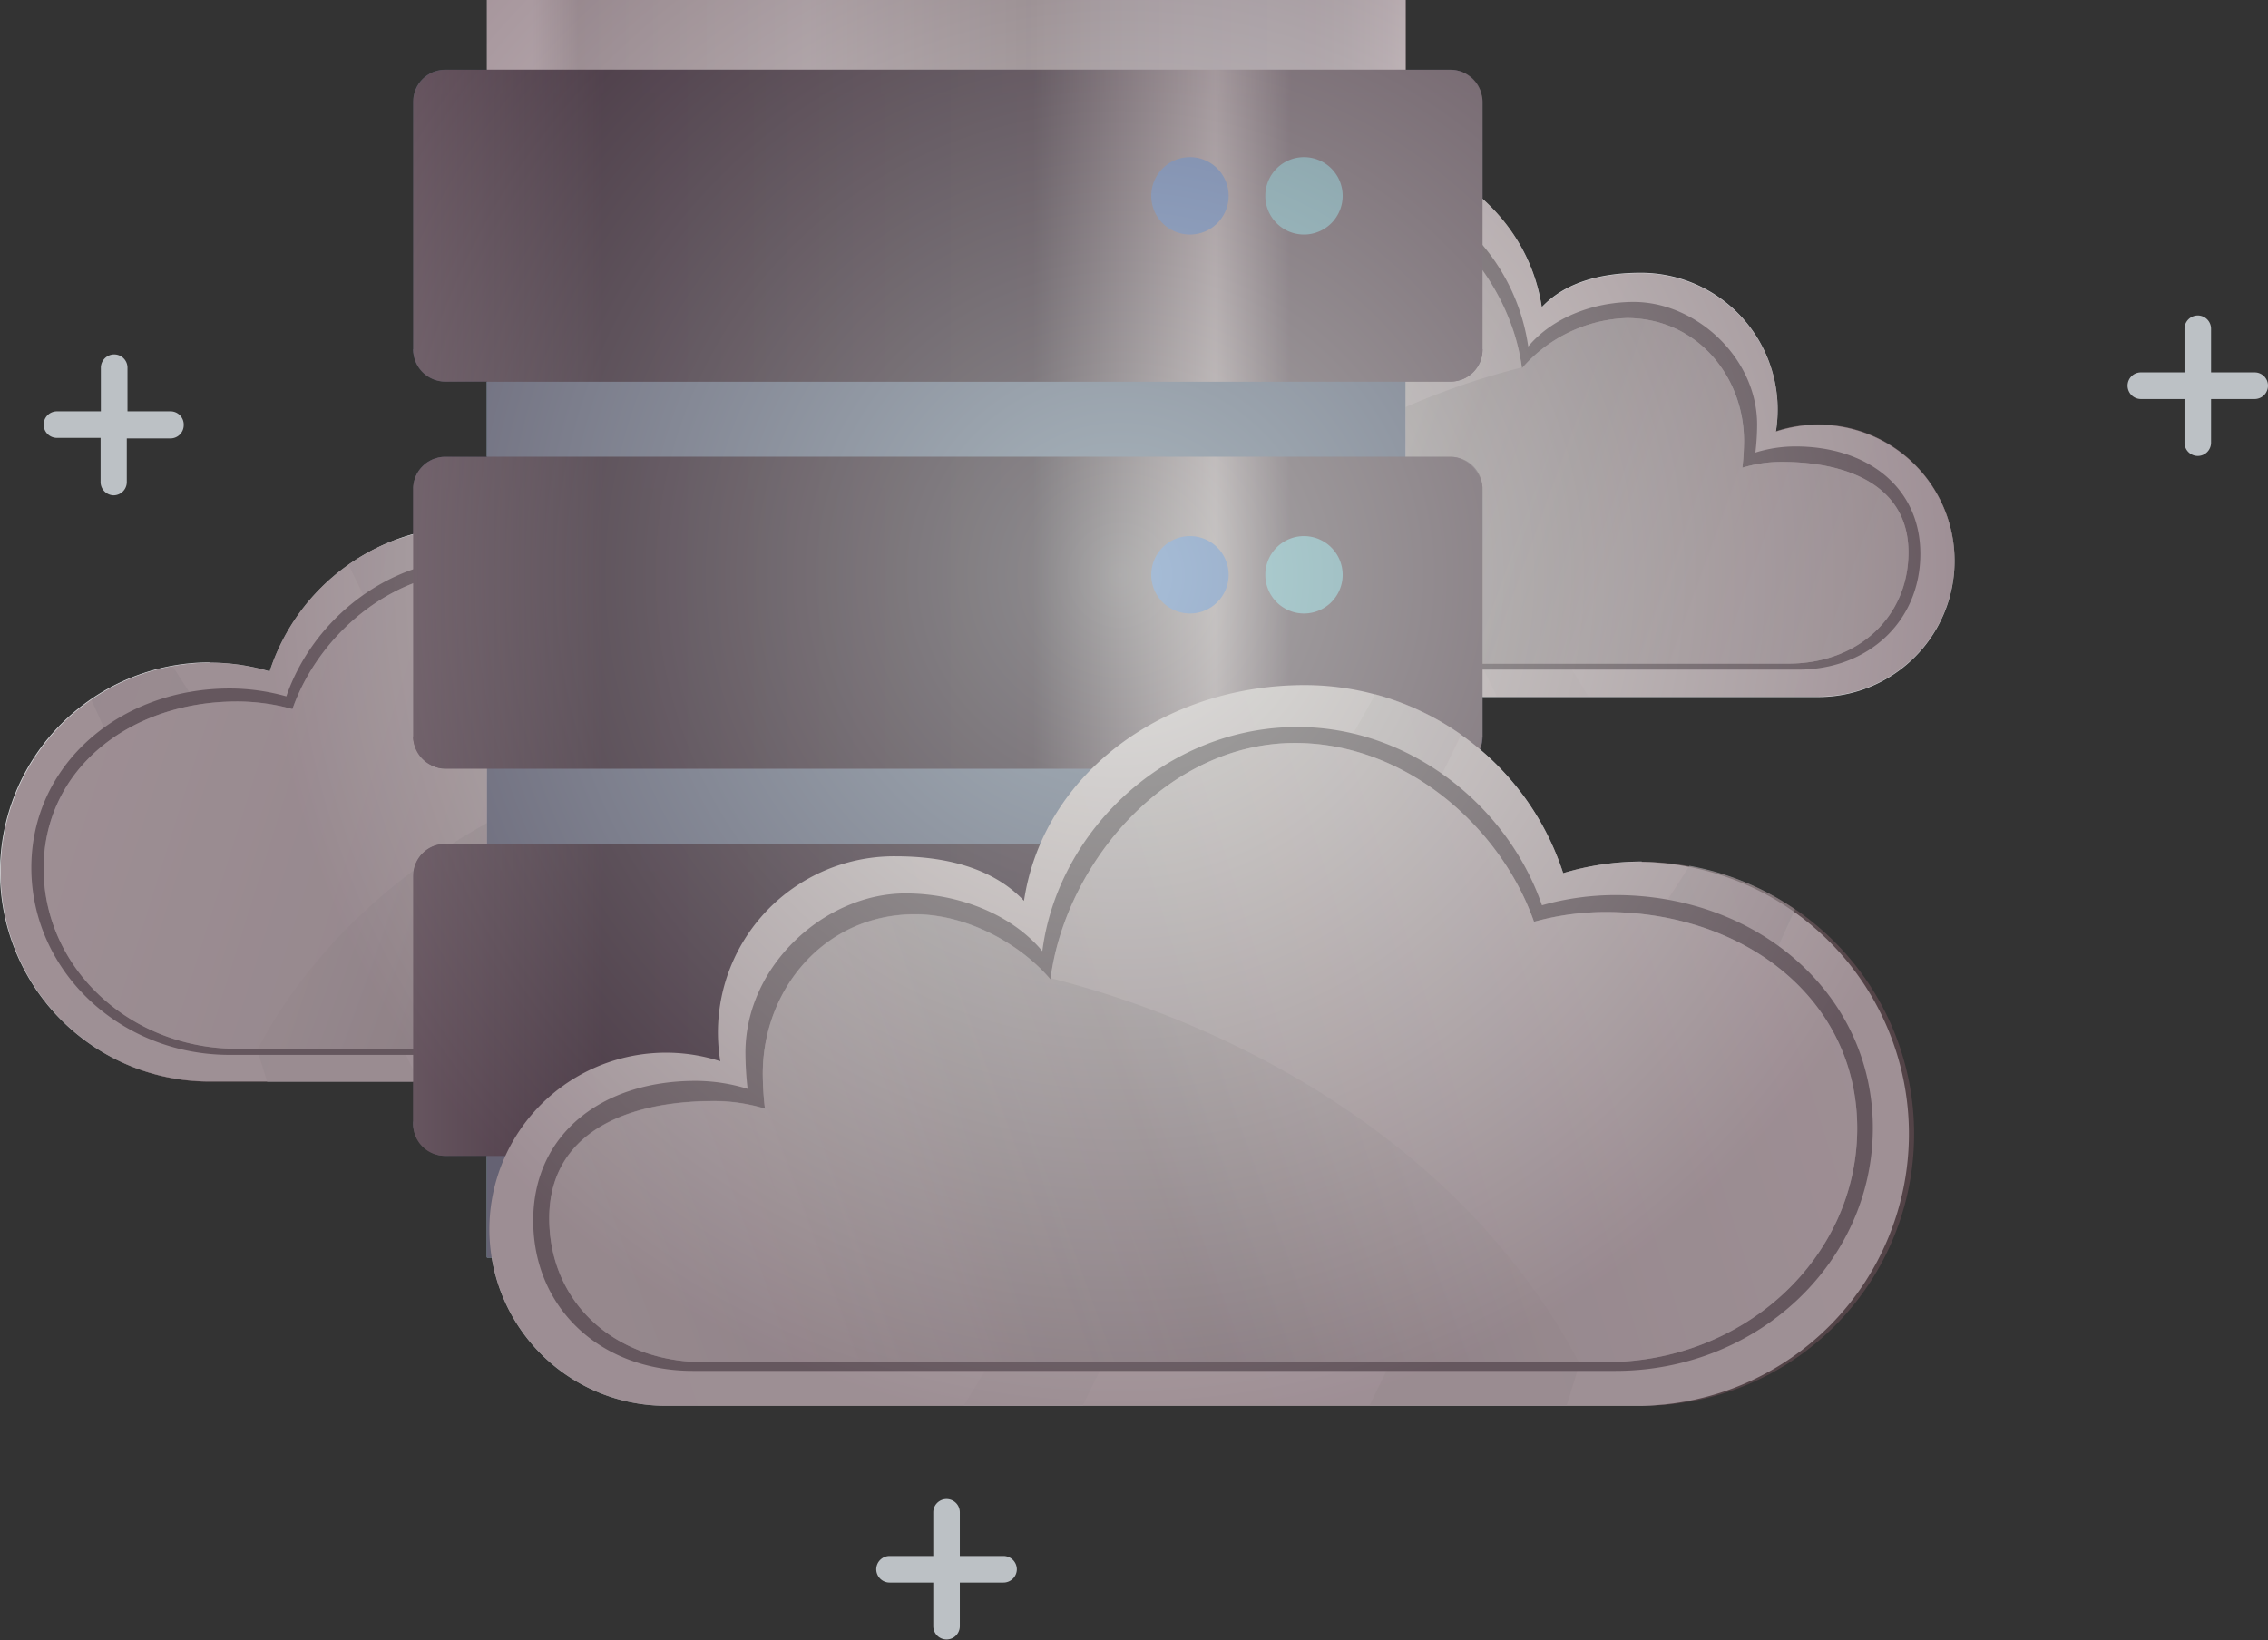
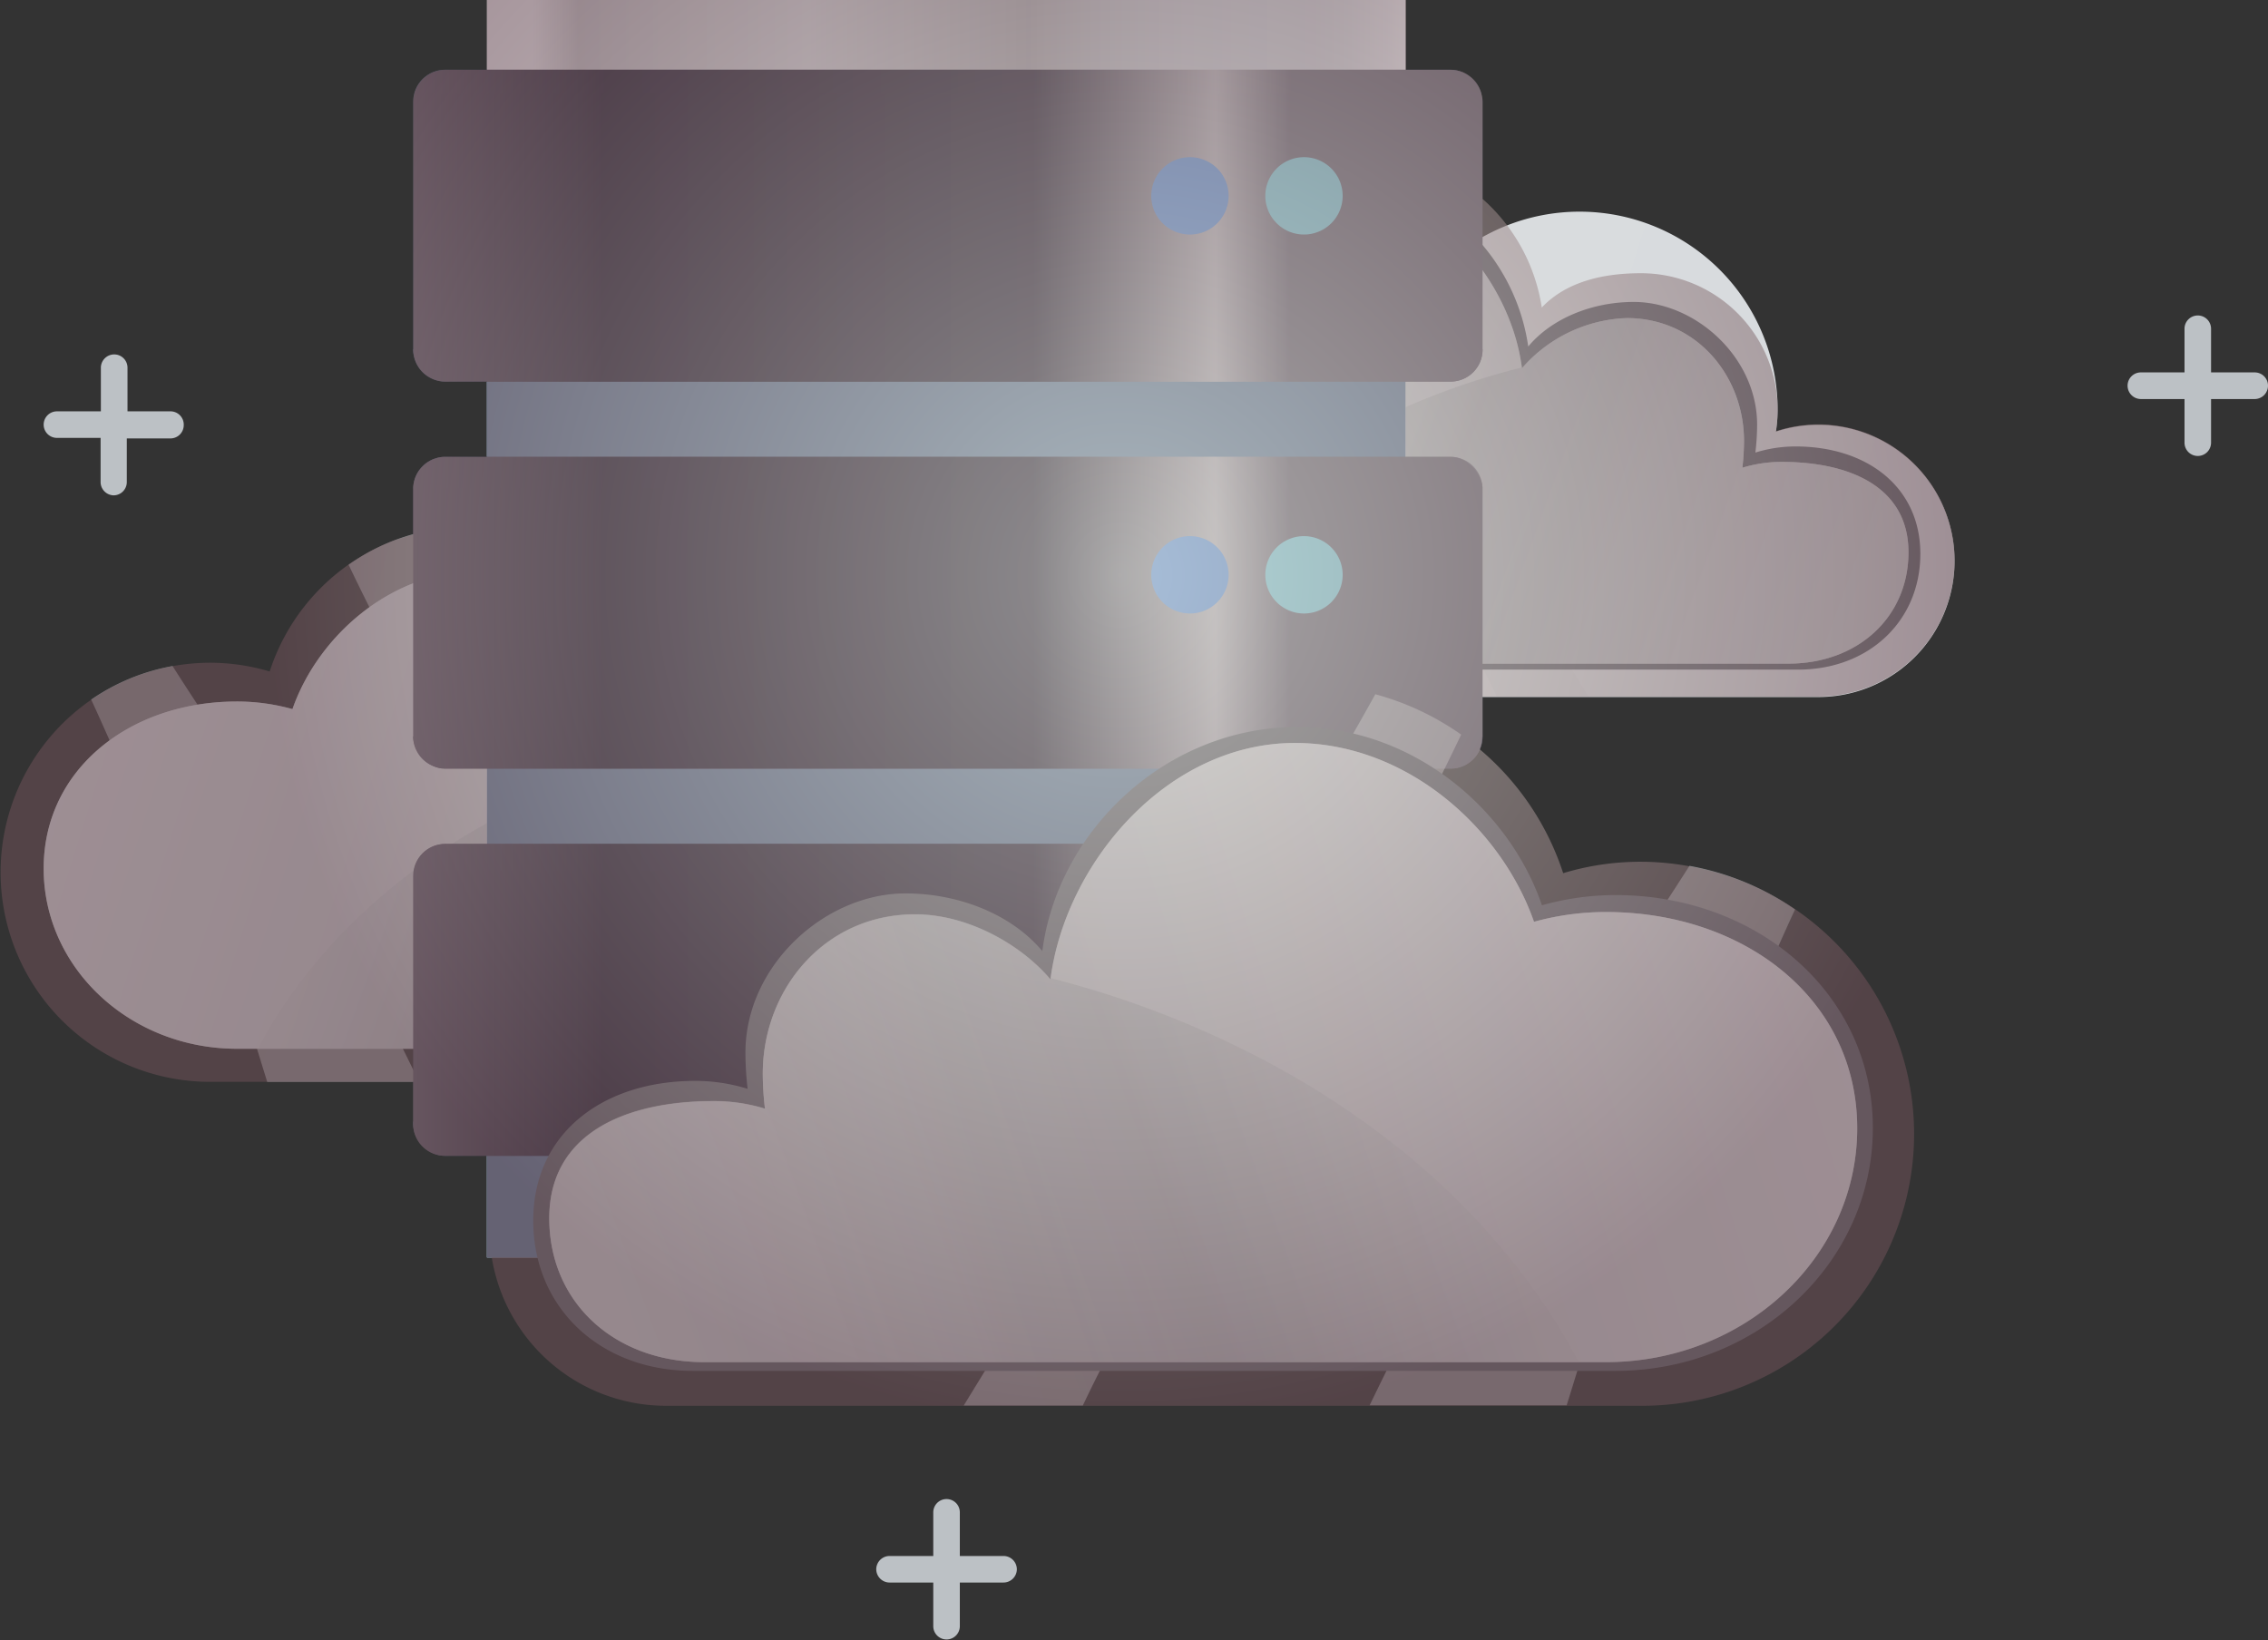
<svg xmlns="http://www.w3.org/2000/svg" xmlns:xlink="http://www.w3.org/1999/xlink" viewBox="0 0 259.71 187.82">
  <rect x="0" y="0" width="259.71" height="187.82" fill="#333333" stroke="none" />
  <defs>
    <linearGradient id="b276c93c-61c4-49fe-9a0c-95f759b1089d" x1="-1129.84" y1="80.29" x2="-1253.71" y2="119.45" gradientTransform="matrix(-1, 0, 0, 1, -1127.98, 0)" gradientUnits="userSpaceOnUse">
      <stop offset="0" stop-color="#dbdee0" />
      <stop offset="1" stop-color="#d7dadd" />
    </linearGradient>
    <linearGradient id="aa8a3512-0c38-491e-b985-482e4481be90" x1="-1131.65" y1="74.57" x2="-1255.51" y2="113.74" gradientTransform="matrix(-1, 0, 0, 1, -1127.98, 0)" gradientUnits="userSpaceOnUse">
      <stop offset="0" stop-color="#c0c5c8" />
      <stop offset="1" stop-color="#d7dadd" />
    </linearGradient>
    <linearGradient id="a09ea6e6-a651-444d-a6eb-f40a5a2ac042" x1="-1126.27" y1="91.59" x2="-1250.13" y2="130.75" xlink:href="#aa8a3512-0c38-491e-b985-482e4481be90" />
    <linearGradient id="e784659d-1dbe-4277-aa6c-d3c4fb5c0ea1" x1="-1246.95" y1="117.43" x2="-1136.99" y2="82.9" gradientTransform="matrix(-1, 0, 0, 1, -1127.98, 0)" gradientUnits="userSpaceOnUse">
      <stop offset="0" stop-color="#c0c5c8" />
      <stop offset="0.21" stop-color="#bec3c6" />
      <stop offset="0.3" stop-color="#b7bcbf" />
      <stop offset="0.34" stop-color="#afb4b7" />
      <stop offset="1" stop-color="#d7dadd" />
    </linearGradient>
    <linearGradient id="a6c8ea0f-6e48-4f8d-a520-09215dca0630" x1="-1246.95" y1="117.43" x2="-1136.99" y2="82.9" xlink:href="#aa8a3512-0c38-491e-b985-482e4481be90" />
    <linearGradient id="b8a15242-af7e-474b-9076-168cf0a77b24" x1="-1169.03" y1="93.44" x2="-1240.66" y2="119.45" gradientTransform="matrix(-1, 0, 0, 1, -1127.98, 0)" gradientUnits="userSpaceOnUse">
      <stop offset="0" stop-color="#c0c5c8" />
      <stop offset="0.36" stop-color="#798488" />
      <stop offset="1" stop-color="#d7dadd" />
    </linearGradient>
    <linearGradient id="a9faeab3-a48b-485b-9bc3-7442ffe2df72" x1="-1227.94" y1="36.17" x2="-1351.8" y2="75.33" xlink:href="#b276c93c-61c4-49fe-9a0c-95f759b1089d" />
    <linearGradient id="e06328e2-94f7-4486-8af5-615587a1ae84" x1="-1229.74" y1="30.45" x2="-1353.6" y2="69.62" xlink:href="#aa8a3512-0c38-491e-b985-482e4481be90" />
    <linearGradient id="a9576042-4c85-4e85-93ef-6f78a4785e3b" x1="-1224.36" y1="47.47" x2="-1348.22" y2="86.63" xlink:href="#aa8a3512-0c38-491e-b985-482e4481be90" />
    <linearGradient id="b5aa0fe7-ecc3-4ba0-92f6-78cc79dcce73" x1="-1345.04" y1="73.31" x2="-1235.08" y2="38.79" xlink:href="#e784659d-1dbe-4277-aa6c-d3c4fb5c0ea1" />
    <linearGradient id="e846c0fb-4c15-4599-a608-cae21a876cbe" x1="-1345.04" y1="73.31" x2="-1235.08" y2="38.79" xlink:href="#aa8a3512-0c38-491e-b985-482e4481be90" />
    <linearGradient id="e9d39ece-b7c0-40ca-bdee-8afdda508630" x1="-1267.12" y1="49.32" x2="-1338.75" y2="75.33" xlink:href="#b8a15242-af7e-474b-9076-168cf0a77b24" />
    <linearGradient id="befc4c65-be55-426c-9b2b-1e027c9556e0" x1="55.76" y1="72.01" x2="160.95" y2="72.01" gradientUnits="userSpaceOnUse">
      <stop offset="0.05" stop-color="#ededf2" />
      <stop offset="0.1" stop-color="#c1c1c6" />
      <stop offset="0.35" stop-color="#d1d2d7" />
      <stop offset="0.59" stop-color="#a7a7ac" />
      <stop offset="0.6" stop-color="#aaaaaf" />
      <stop offset="0.68" stop-color="#b9bcc3" />
      <stop offset="0.76" stop-color="#c3c6ce" />
      <stop offset="0.84" stop-color="#c6cad2" />
      <stop offset="0.9" stop-color="#c9cdd4" />
      <stop offset="0.94" stop-color="#d2d5dc" />
      <stop offset="0.98" stop-color="#e2e3e9" />
      <stop offset="1" stop-color="#ededf2" />
    </linearGradient>
    <linearGradient id="b5fc8c11-dd74-4a51-9771-703c5526b35a" x1="47.31" y1="25.84" x2="169.77" y2="25.84" gradientUnits="userSpaceOnUse">
      <stop offset="0" stop-color="#5e5b69" />
      <stop offset="0.18" stop-color="#161325" />
      <stop offset="0.58" stop-color="#232031" />
      <stop offset="0.75" stop-color="#a9a6ae" />
      <stop offset="0.82" stop-color="#5e5b69" />
    </linearGradient>
    <linearGradient id="f498b316-d1ff-4b4f-9f33-d2788a37aa5b" x1="47.31" y1="70.17" x2="169.77" y2="70.17" xlink:href="#b5fc8c11-dd74-4a51-9771-703c5526b35a" />
    <linearGradient id="e50cf939-61c6-4cd6-8d33-7b90f710b0f8" x1="47.31" y1="114.51" x2="169.77" y2="114.51" xlink:href="#b5fc8c11-dd74-4a51-9771-703c5526b35a" />
    <linearGradient id="b0b544b6-9881-4951-9194-f5e7cef40f8f" x1="47.42" y1="9.38" x2="169.88" y2="9.38" xlink:href="#b5fc8c11-dd74-4a51-9771-703c5526b35a" />
    <linearGradient id="b2ece2eb-091f-4079-b86a-40a6ba8c1530" x1="47.31" y1="41.85" x2="169.77" y2="41.85" xlink:href="#b5fc8c11-dd74-4a51-9771-703c5526b35a" />
    <linearGradient id="ab1a003c-a7e0-460c-b03b-dc03dac3154e" x1="47.31" y1="54.11" x2="169.76" y2="54.11" xlink:href="#b5fc8c11-dd74-4a51-9771-703c5526b35a" />
    <linearGradient id="b17b0407-5a65-43f8-a132-df3cd46a8158" x1="47.31" y1="86.19" x2="169.77" y2="86.19" xlink:href="#b5fc8c11-dd74-4a51-9771-703c5526b35a" />
    <linearGradient id="bd14d19f-a325-4f22-ada9-f3f55f377bf8" x1="47.37" y1="98.2" x2="169.71" y2="98.2" xlink:href="#b5fc8c11-dd74-4a51-9771-703c5526b35a" />
    <linearGradient id="a98d5033-fef4-44e2-ac6d-07b94d0cf2eb" x1="47.31" y1="130.41" x2="169.77" y2="130.41" xlink:href="#b5fc8c11-dd74-4a51-9771-703c5526b35a" />
    <linearGradient id="af2af2a6-e294-490c-91ff-61494f8a8b95" x1="216.68" y1="104.38" x2="55.98" y2="155.19" gradientTransform="matrix(1, 0, 0, 1, 0, 0)" xlink:href="#b276c93c-61c4-49fe-9a0c-95f759b1089d" />
    <linearGradient id="bc5812ee-84cd-4271-ab50-2364669af152" x1="214.34" y1="96.96" x2="53.63" y2="147.78" gradientTransform="matrix(1, 0, 0, 1, 0, 0)" xlink:href="#aa8a3512-0c38-491e-b985-482e4481be90" />
    <linearGradient id="a8208e08-65b7-426c-a8d6-c02d44815af0" x1="221.32" y1="119.04" x2="60.61" y2="169.85" gradientTransform="matrix(1, 0, 0, 1, 0, 0)" xlink:href="#aa8a3512-0c38-491e-b985-482e4481be90" />
    <linearGradient id="b2aaa90b-de6b-4dc2-b5e6-9bb4213a405c" x1="64.74" y1="152.57" x2="207.41" y2="107.77" gradientTransform="matrix(1, 0, 0, 1, 0, 0)" xlink:href="#e784659d-1dbe-4277-aa6c-d3c4fb5c0ea1" />
    <linearGradient id="fecae92f-5986-478f-8c08-6a99fb548cb1" x1="64.74" y1="152.57" x2="207.41" y2="107.77" gradientTransform="matrix(1, 0, 0, 1, 0, 0)" xlink:href="#aa8a3512-0c38-491e-b985-482e4481be90" />
    <linearGradient id="b41388e6-23b3-44cb-872d-10a221eb2317" x1="165.84" y1="121.44" x2="72.9" y2="155.19" gradientTransform="matrix(1, 0, 0, 1, 0, 0)" xlink:href="#b8a15242-af7e-474b-9076-168cf0a77b24" />
    <radialGradient id="ab079787-7415-409f-abb2-f9761bf40723" cx="128.24" cy="65.89" r="97.47" gradientUnits="userSpaceOnUse">
      <stop offset="0" stop-color="#eaeae0" />
      <stop offset="1" stop-color="#6e5058" />
    </radialGradient>
  </defs>
  <title>img-vps</title>
  <g style="isolation:isolate">
    <g id="eddc1fc6-5c42-4166-a45d-e3c59043569f" data-name="Capa 2">
      <g id="e1b81150-38ae-4c74-9c90-0ed8ac2ddeb4" data-name="OBJECTS">
-         <path d="M24,75.89a24.05,24.05,0,0,1,6.88,1A24,24,0,0,1,53.7,60.3c12.27,0,23.06,7.67,24.76,19,2.49-2.65,6.36-3.93,11.35-3.93a15.66,15.66,0,0,1,15.66,15.66,16.15,16.15,0,0,1-.2,2.43,15.59,15.59,0,1,1,4.86,30.4H24a24,24,0,0,1,0-48Z" fill="url(#b276c93c-61c4-49fe-9a0c-95f759b1089d)" />
        <path d="M54.81,92A295.5,295.5,0,0,1,39.92,64.68a23.88,23.88,0,0,1,7.58-3.56c2.64,4.87,5.57,9.6,8.19,14.54q7.53,14.16,15.79,27.91,6.1,10.2,12.34,20.33H73.31C68.06,112.81,61.11,102.49,54.81,92Z" opacity="0.55" fill="url(#aa8a3512-0c38-491e-b985-482e4481be90)" style="mix-blend-mode:screen" />
        <path d="M23.85,105.91C20.57,100.08,17,94.3,14.13,88.24c-1.28-2.7-2.44-5.44-3.69-8.12a23.87,23.87,0,0,1,9.32-3.84c6.26,9.83,13.08,19.3,18.76,29.43,3.37,6,6.51,12.05,9.47,18.19H30.6C28.67,117.77,27,111.5,23.85,105.91Z" opacity="0.55" fill="url(#a09ea6e6-a651-444d-a6eb-f40a5a2ac042)" style="mix-blend-mode:screen" />
-         <path d="M26.29,78.85a24,24,0,0,1,6.5.9C35.74,71.15,44.28,64,54.38,64A23.09,23.09,0,0,1,76.89,83.8c2.72-3.25,7.36-5.1,12.08-5.1,7.08,0,14.13,6.34,14.13,14.06a28,28,0,0,1-.2,3.19,15.47,15.47,0,0,1,4.6-.7c8.14,0,14.29,4.61,14.29,12.3s-5.91,13.26-14.05,13.26H26.29c-12.54,0-22.7-9.6-22.7-21.44S13.75,78.85,26.29,78.85Z" fill="#5c6067" />
        <path d="M27.14,80.34a23.69,23.69,0,0,1,6.35.87c2.88-8.28,11.23-15.79,21.09-15.79,11.33,0,20.28,10.66,21.61,20.87a16.68,16.68,0,0,1,12-5.74c8,0,13.43,6.64,13.43,14.08a28.08,28.08,0,0,1-.19,3.06,15.38,15.38,0,0,1,4.49-.67c8,0,14.54,2.94,14.54,10.34s-5.76,12.75-13.71,12.75H27.14C14.89,120.11,5,110.87,5,99.47S14.89,80.34,27.14,80.34Z" fill="url(#e784659d-1dbe-4277-aa6c-d3c4fb5c0ea1)" />
        <path d="M27.14,80.34a23.69,23.69,0,0,1,6.35.87c2.88-8.28,11.23-15.79,21.09-15.79,11.33,0,20.28,10.66,21.61,20.87a16.68,16.68,0,0,1,12-5.74c8,0,13.43,6.64,13.43,14.08a28.08,28.08,0,0,1-.19,3.06,15.38,15.38,0,0,1,4.49-.67c8,0,14.54,2.94,14.54,10.34s-5.76,12.75-13.71,12.75H27.14C14.89,120.11,5,110.87,5,99.47S14.89,80.34,27.14,80.34Z" opacity="0.55" fill="url(#a6c8ea0f-6e48-4f8d-a520-09215dca0630)" style="mix-blend-mode:screen" />
        <path d="M76.17,86.19a.3.3,0,0,0,0,.1,16.68,16.68,0,0,1,12-5.74c8,0,13.43,6.64,13.43,14.08a28.08,28.08,0,0,1-.19,3.06,15.38,15.38,0,0,1,4.49-.67c8,0,14.54,2.94,14.54,10.34s-5.76,12.75-13.71,12.75H29.51C43.82,93.44,73.94,86.85,76.17,86.19Z" opacity="0.32" fill="url(#b8a15242-af7e-474b-9076-168cf0a77b24)" style="mix-blend-mode:multiply" />
-         <path d="M122.09,31.77a24.05,24.05,0,0,1,6.88,1,24,24,0,0,1,22.82-16.6c12.27,0,23.06,7.67,24.76,19,2.49-2.64,6.36-3.93,11.35-3.93A15.66,15.66,0,0,1,203.56,47a16.15,16.15,0,0,1-.2,2.43,15.59,15.59,0,1,1,4.86,30.4H122.09a24,24,0,0,1,0-48Z" fill="url(#a9faeab3-a48b-485b-9bc3-7442ffe2df72)" />
+         <path d="M122.09,31.77c12.27,0,23.06,7.67,24.76,19,2.49-2.64,6.36-3.93,11.35-3.93A15.66,15.66,0,0,1,203.56,47a16.15,16.15,0,0,1-.2,2.43,15.59,15.59,0,1,1,4.86,30.4H122.09a24,24,0,0,1,0-48Z" fill="url(#a9faeab3-a48b-485b-9bc3-7442ffe2df72)" />
        <path d="M152.9,47.9A297,297,0,0,1,138,20.56,23.64,23.64,0,0,1,145.59,17c2.64,4.87,5.57,9.59,8.19,14.53,5,9.45,10.31,18.74,15.79,27.91q6.1,10.2,12.34,20.33H171.4C166.15,68.69,159.2,58.37,152.9,47.9Z" opacity="0.55" fill="url(#e06328e2-94f7-4486-8af5-615587a1ae84)" style="mix-blend-mode:screen" />
        <path d="M121.94,61.79c-3.28-5.83-6.86-11.61-9.72-17.67-1.28-2.7-2.44-5.44-3.69-8.12a23.85,23.85,0,0,1,9.32-3.83c6.26,9.82,13.08,19.29,18.76,29.42,3.37,6,6.51,12.06,9.47,18.19H128.69C126.76,73.66,125.09,67.39,121.94,61.79Z" opacity="0.55" fill="url(#a9576042-4c85-4e85-93ef-6f78a4785e3b)" style="mix-blend-mode:screen" />
        <path d="M124.38,34.73a24,24,0,0,1,6.5.9c3-8.6,11.5-15.73,21.59-15.73A23.08,23.08,0,0,1,175,39.68c2.72-3.25,7.36-5.1,12.08-5.1,7.08,0,14.13,6.34,14.13,14.07a27.84,27.84,0,0,1-.2,3.18,15.47,15.47,0,0,1,4.6-.7c8.14,0,14.29,4.61,14.29,12.3s-5.91,13.26-14,13.26H124.38c-12.54,0-22.7-9.6-22.7-21.43S111.84,34.73,124.38,34.73Z" fill="#5c6067" />
        <path d="M125.23,36.22a23.69,23.69,0,0,1,6.35.87c2.88-8.28,11.23-15.79,21.09-15.79C164,21.3,173,32,174.28,42.18a16.66,16.66,0,0,1,12-5.75c8,0,13.43,6.64,13.43,14.08a28.08,28.08,0,0,1-.19,3.06A15.38,15.38,0,0,1,204,52.9c7.95,0,14.54,2.94,14.54,10.35S212.75,76,204.8,76H125.23c-12.25,0-22.18-9.24-22.18-20.64S113,36.22,125.23,36.22Z" fill="url(#b5aa0fe7-ecc3-4ba0-92f6-78cc79dcce73)" />
        <path d="M125.23,36.22a23.69,23.69,0,0,1,6.35.87c2.88-8.28,11.23-15.79,21.09-15.79C164,21.3,173,32,174.28,42.18a16.66,16.66,0,0,1,12-5.75c8,0,13.43,6.64,13.43,14.08a28.08,28.08,0,0,1-.19,3.06A15.38,15.38,0,0,1,204,52.9c7.95,0,14.54,2.94,14.54,10.35S212.75,76,204.8,76H125.23c-12.25,0-22.18-9.24-22.18-20.64S113,36.22,125.23,36.22Z" opacity="0.55" fill="url(#e846c0fb-4c15-4599-a608-cae21a876cbe)" style="mix-blend-mode:screen" />
        <path d="M174.26,42.08a.44.44,0,0,0,0,.1,16.66,16.66,0,0,1,12-5.75c8,0,13.43,6.64,13.43,14.08a28.08,28.08,0,0,1-.19,3.06A15.38,15.38,0,0,1,204,52.9c7.95,0,14.54,2.94,14.54,10.35S212.75,76,204.8,76H127.6C141.91,49.32,172,42.73,174.26,42.08Z" opacity="0.32" fill="url(#e9d39ece-b7c0-40ca-bdee-8afdda508630)" style="mix-blend-mode:multiply" />
        <rect x="55.76" width="105.19" height="144.01" fill="url(#befc4c65-be55-426c-9b2b-1e027c9556e0)" />
        <rect x="55.76" y="21.56" width="105.19" height="122.46" fill="#5b7795" style="mix-blend-mode:multiply" />
        <rect x="47.31" y="7.98" width="122.46" height="35.72" rx="3.66" fill="url(#b5fc8c11-dd74-4a51-9771-703c5526b35a)" />
        <rect x="47.31" y="52.32" width="122.46" height="35.72" rx="3.66" fill="url(#f498b316-d1ff-4b4f-9f33-d2788a37aa5b)" />
        <rect x="47.31" y="96.65" width="122.46" height="35.72" rx="3.66" fill="url(#e50cf939-61c6-4cd6-8d33-7b90f710b0f8)" />
        <path d="M169.65,10.77A3.65,3.65,0,0,0,166.11,8H51a3.66,3.66,0,0,0-3.55,2.79Z" opacity="0.75" fill="url(#b0b544b6-9881-4951-9194-f5e7cef40f8f)" style="mix-blend-mode:screen" />
        <path d="M47.31,40v0A3.66,3.66,0,0,0,51,43.7H166.11A3.66,3.66,0,0,0,169.77,40v0Z" fill="url(#b2ece2eb-091f-4079-b86a-40a6ba8c1530)" style="mix-blend-mode:multiply" />
        <path d="M169.76,55.91a3.65,3.65,0,0,0-3.65-3.59H51a3.66,3.66,0,0,0-3.66,3.59Z" opacity="0.75" fill="url(#ab1a003c-a7e0-460c-b03b-dc03dac3154e)" style="mix-blend-mode:screen" />
        <path d="M47.31,84.35v0A3.66,3.66,0,0,0,51,88H166.11a3.66,3.66,0,0,0,3.66-3.66v0Z" fill="url(#b17b0407-5a65-43f8-a132-df3cd46a8158)" style="mix-blend-mode:multiply" />
        <path d="M169.71,99.75a3.66,3.66,0,0,0-3.6-3.1H51a3.65,3.65,0,0,0-3.6,3.1Z" opacity="0.75" fill="url(#bd14d19f-a325-4f22-ada9-f3f55f377bf8)" style="mix-blend-mode:screen" />
        <path d="M47.31,128.45v.26A3.66,3.66,0,0,0,51,132.37H166.11a3.66,3.66,0,0,0,3.66-3.66v-.26Z" fill="url(#a98d5033-fef4-44e2-ac6d-07b94d0cf2eb)" style="mix-blend-mode:multiply" />
        <path d="M140.69,22.44A4.43,4.43,0,1,1,136.26,18,4.43,4.43,0,0,1,140.69,22.44Z" fill="#5689ce" />
        <path d="M153.75,22.44A4.43,4.43,0,1,1,149.32,18,4.43,4.43,0,0,1,153.75,22.44Z" fill="#73c1d0" />
        <path d="M140.69,65.83a4.43,4.43,0,1,1-4.43-4.43A4.43,4.43,0,0,1,140.69,65.83Z" fill="#5689ce" />
        <path d="M153.75,65.83a4.43,4.43,0,1,1-4.43-4.43A4.44,4.44,0,0,1,153.75,65.83Z" fill="#73c1d0" />
        <path d="M140.69,109.21a4.43,4.43,0,1,1-4.43-4.43A4.43,4.43,0,0,1,140.69,109.21Z" fill="#5689ce" />
        <path d="M153.75,109.21a4.43,4.43,0,1,1-4.43-4.43A4.43,4.43,0,0,1,153.75,109.21Z" fill="#73c1d0" />
-         <path d="M188,98.67A31.29,31.29,0,0,0,179,100a31.14,31.14,0,0,0-29.61-21.54c-15.92,0-29.92,10-32.13,24.71-3.23-3.43-8.25-5.1-14.72-5.1a20.18,20.18,0,0,0-20.06,23.47A20.22,20.22,0,1,0,76.22,161H188a31.15,31.15,0,0,0,0-62.29Z" fill="url(#af2af2a6-e294-490c-91ff-61494f8a8b95)" />
        <path d="M148,119.59a384.39,384.39,0,0,0,19.32-35.46,31.24,31.24,0,0,0-9.83-4.62C154,85.83,150.25,92,146.85,98.38q-9.76,18.38-20.49,36.21-7.92,13.23-16,26.37H124C130.8,146.58,139.82,133.19,148,119.59Z" opacity="0.55" fill="url(#bc5812ee-84cd-4271-ab50-2364669af152)" style="mix-blend-mode:screen" />
        <path d="M188.16,137.63c4.26-7.57,8.9-15.08,12.61-22.93,1.66-3.51,3.16-7.06,4.78-10.54a30.88,30.88,0,0,0-12.09-5c-8.11,12.75-17,25-24.33,38.18-4.38,7.8-8.45,15.64-12.29,23.6H179.4C181.9,153,184.08,144.88,188.16,137.63Z" opacity="0.55" fill="url(#a8208e08-65b7-426c-a8d6-c02d44815af0)" style="mix-blend-mode:screen" />
        <path d="M185,102.51a31.15,31.15,0,0,0-8.43,1.17c-3.83-11.16-14.92-20.42-28-20.42-15.05,0-27.45,11.91-29.21,25.67-3.52-4.21-9.55-6.61-15.68-6.61-9.18,0-18.32,8.22-18.32,18.25a37.53,37.53,0,0,0,.25,4.13,20.19,20.19,0,0,0-6-.91c-10.57,0-18.55,6-18.55,16S68.75,157,79.32,157H185c16.27,0,29.46-12.46,29.46-27.82S201.26,102.51,185,102.51Z" fill="#5c6067" />
        <path d="M183.89,104.45a30.91,30.91,0,0,0-8.23,1.12c-3.75-10.74-14.58-20.48-27.37-20.48-14.7,0-26.31,13.83-28,27.08-3.44-4.06-9.53-7.45-15.51-7.45-10.37,0-17.43,8.61-17.43,18.26a34.85,34.85,0,0,0,.25,4,20,20,0,0,0-5.83-.87c-10.32,0-18.87,3.81-18.87,13.42S70.33,156,80.65,156H183.89c15.89,0,28.78-12,28.78-26.78S199.78,104.45,183.89,104.45Z" fill="url(#b2aaa90b-de6b-4dc2-b5e6-9bb4213a405c)" />
        <path d="M183.89,104.45a30.91,30.91,0,0,0-8.23,1.12c-3.75-10.74-14.58-20.48-27.37-20.48-14.7,0-26.31,13.83-28,27.08-3.44-4.06-9.53-7.45-15.51-7.45-10.37,0-17.43,8.61-17.43,18.26a34.85,34.85,0,0,0,.25,4,20,20,0,0,0-5.83-.87c-10.32,0-18.87,3.81-18.87,13.42S70.33,156,80.65,156H183.89c15.89,0,28.78-12,28.78-26.78S199.78,104.45,183.89,104.45Z" opacity="0.55" fill="url(#fecae92f-5986-478f-8c08-6a99fb548cb1)" style="mix-blend-mode:screen" />
        <path d="M120.28,112l0,.13c-3.44-4.06-9.53-7.45-15.51-7.45-10.37,0-17.43,8.61-17.43,18.26a34.85,34.85,0,0,0,.25,4,20,20,0,0,0-5.83-.87c-10.32,0-18.87,3.81-18.87,13.42S70.33,156,80.65,156H180.82C162.25,121.44,123.17,112.89,120.28,112Z" opacity="0.32" fill="url(#b41388e6-23b3-44cb-872d-10a221eb2317)" style="mix-blend-mode:multiply" />
        <path d="M169.77,84.35V79.78h38.45a15.59,15.59,0,1,0-4.86-30.4,16.15,16.15,0,0,0,.2-2.43A15.66,15.66,0,0,0,187.9,31.29c-5,0-8.86,1.29-11.35,3.93a20.79,20.79,0,0,0-6.78-12.44V11.64a3.58,3.58,0,0,0-.12-.87h0a3.66,3.66,0,0,0-1.22-1.94l-.11-.08a3.56,3.56,0,0,0-.93-.53l-.16-.05A3.81,3.81,0,0,0,166.11,8H161V0H55.76V8H51a3.7,3.7,0,0,0-1.12.19l-.17.05a3.56,3.56,0,0,0-.93.53l-.11.08a3.72,3.72,0,0,0-1.22,1.94h0a3.58,3.58,0,0,0-.11.87V40A3.66,3.66,0,0,0,51,43.7h4.79v8.62H51a3.57,3.57,0,0,0-.74.07,2.22,2.22,0,0,0-.31.1,2.59,2.59,0,0,0-.37.11,3.75,3.75,0,0,0-.44.24l-.17.09a3.35,3.35,0,0,0-.51.42l0,0A3.64,3.64,0,0,0,47.31,56v5.21q-.91.26-1.8.57l-.1,0c-.64.24-1.26.5-1.87.78l0,0A24,24,0,0,0,30.88,76.9a24.05,24.05,0,0,0-6.88-1,24.67,24.67,0,0,0-4.24.39h0A24,24,0,0,0,24,123.9H47.31v4.81A3.64,3.64,0,0,0,51,132.37h4.79V144h.52a20.22,20.22,0,0,0,19.94,17H188a31.13,31.13,0,0,0,5.5-61.78h0A30.59,30.59,0,0,0,179,100a31.19,31.19,0,0,0-9.56-14.19,3.71,3.71,0,0,0,.29-1.42Z" opacity="0.55" fill="url(#ab079787-7415-409f-abb2-f9761bf40723)" style="mix-blend-mode:overlay" />
        <path d="M258.19,42.65h-5v-5a1.52,1.52,0,0,0-1.52-1.52h0a1.52,1.52,0,0,0-1.52,1.52v5h-5a1.52,1.52,0,0,0-1.52,1.52v0a1.53,1.53,0,0,0,1.52,1.53h5v5a1.52,1.52,0,0,0,1.52,1.52h0a1.52,1.52,0,0,0,1.52-1.52v-5h5a1.53,1.53,0,0,0,1.52-1.53v0A1.52,1.52,0,0,0,258.19,42.65Z" fill="#bcc1c5" />
        <path d="M19.6,47.11h-5v-5a1.52,1.52,0,0,0-1.52-1.52h0a1.53,1.53,0,0,0-1.53,1.52v5h-5A1.52,1.52,0,0,0,5,48.63v0a1.52,1.52,0,0,0,1.52,1.52h5v5A1.53,1.53,0,0,0,13,56.73h0a1.52,1.52,0,0,0,1.52-1.52v-5h5a1.52,1.52,0,0,0,1.52-1.52v0A1.52,1.52,0,0,0,19.6,47.11Z" fill="#bcc1c5" />
        <path d="M114.91,178.2h-5v-5a1.52,1.52,0,0,0-1.52-1.52h0a1.52,1.52,0,0,0-1.52,1.52v5h-5a1.53,1.53,0,0,0-1.53,1.52v0a1.53,1.53,0,0,0,1.53,1.52h5v5a1.52,1.52,0,0,0,1.52,1.52h0a1.52,1.52,0,0,0,1.52-1.52v-5h5a1.53,1.53,0,0,0,1.53-1.52v0A1.53,1.53,0,0,0,114.91,178.2Z" fill="#bcc1c5" />
      </g>
    </g>
  </g>
</svg>